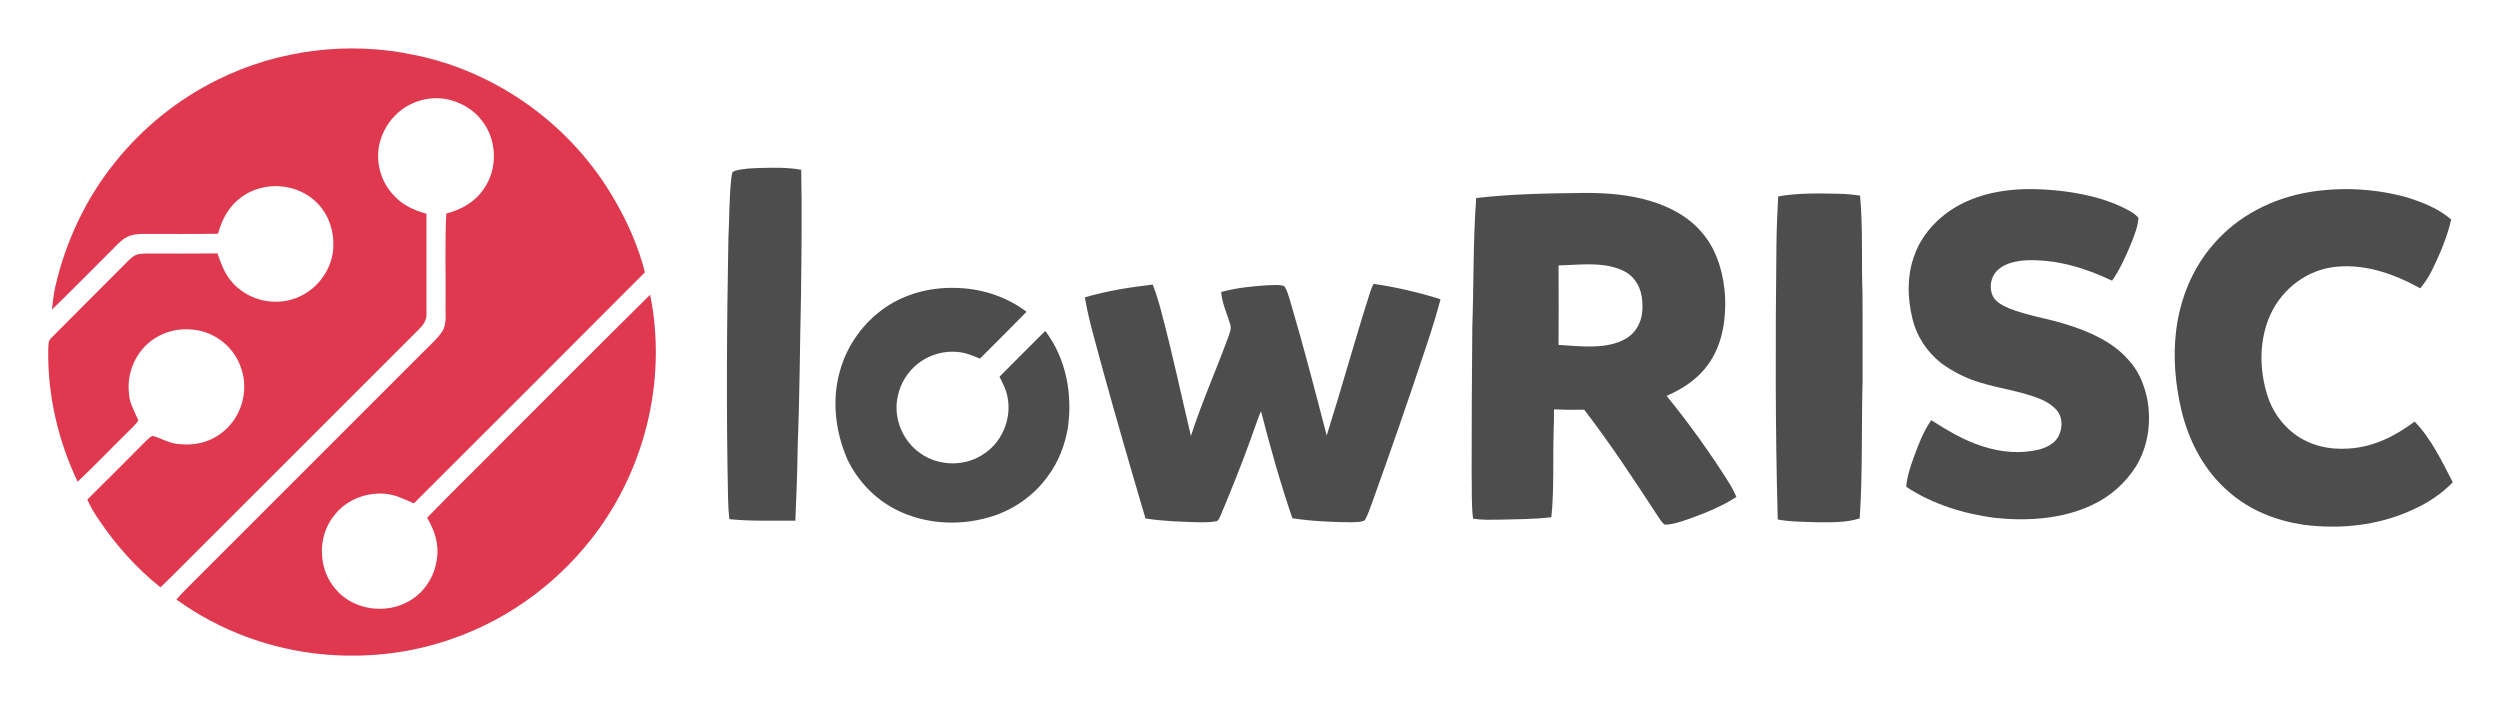
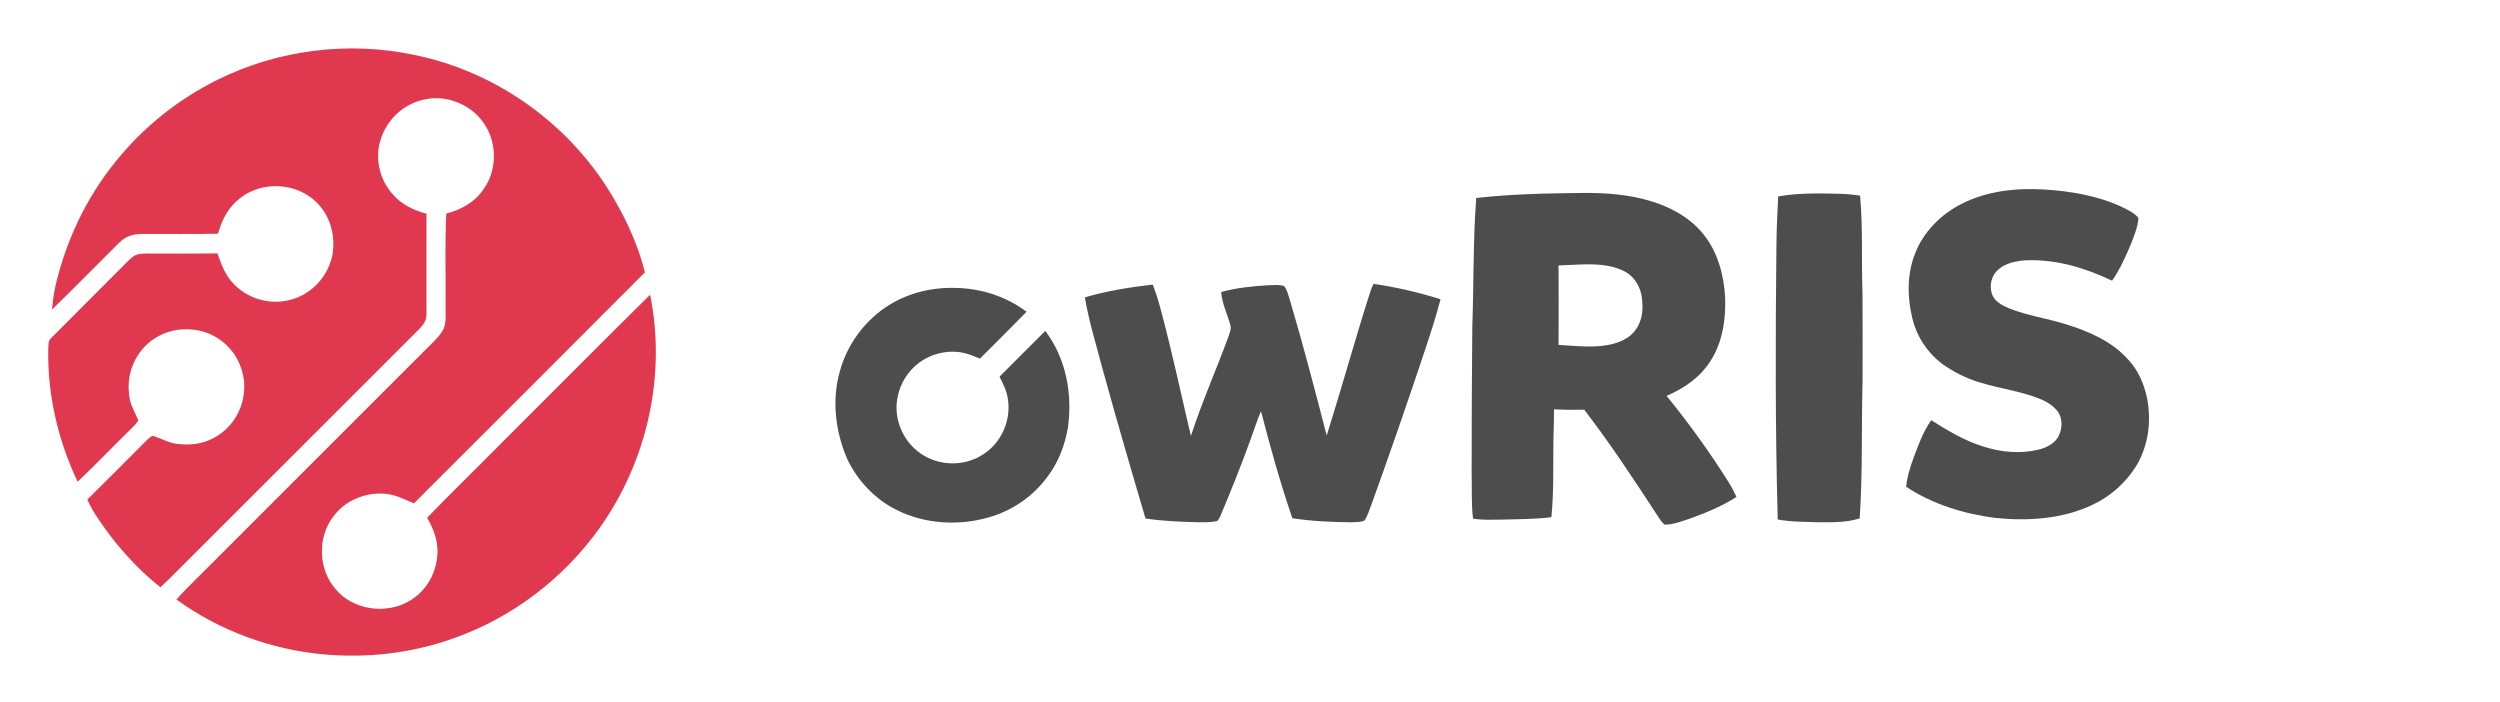
<svg xmlns="http://www.w3.org/2000/svg" role="img" viewBox="1.70 10.70 1263.60 354.60">
  <title>lowRISC C.I.C. (member) logo</title>
  <path fill="#e0384f" fill-opacity="1" d="M210.96 38.44c42.24 8.48 79.95 35.89 101.34 73.25 6.68 11.42 12.13 23.8 15.36 36.65-38.86 39-77.82 77.9-116.78 116.79-4.92-2.16-9.39-4.46-14.87-4.9-9.63-.73-19.75 3.37-25.57 11.22-8.44 10.44-7.96 27.12.97 37.12 8.82 10.52 25.37 12.8 37.08 5.94 7.68-4.33 12.79-12.28 13.98-20.98 1.32-7.65-1.08-14.6-4.88-21.14 12.77-13.16 25.92-25.96 38.81-39 24.67-24.53 49.11-49.29 73.89-73.71 8.28 40.75-1.5 84.23-25.6 117.98-18.33 25.6-44.38 45.47-74.17 55.8-20.84 7.46-43.48 9.99-65.49 7.96-26.55-2.44-52.58-12.06-74.18-27.72 3.89-4.4 8.14-8.41 12.26-12.59 37.84-37.82 75.68-75.65 113.51-113.49 2.9-2.98 6.38-5.89 8.59-9.44 2.57-3.85 1.49-9.71 1.69-14.18.16-15.11-.4-30.27.36-45.36 7.59-1.96 14.53-5.82 18.95-12.45 7.14-10.02 6.79-24.9-.93-34.5-3.94-5.34-10-8.91-16.36-10.55-9.84-2.45-20.69.78-27.68 8.1-3.94 3.99-6.59 9.08-7.84 14.53-1.84 8.85.69 18.37 6.77 25.07 4.49 5.28 10.52 8.09 17.08 9.9-.01 16.73.01 33.57 0 50.29.21 5.13-3.32 7.43-6.47 10.76-39.2 39.13-78.34 78.32-117.52 117.47-3.44 3.48-6.91 6.93-10.48 10.28-12.11-9.68-22.51-21.3-31.14-34.17-2.25-3.23-4.22-6.58-5.8-10.19 9.97-9.79 19.8-19.75 29.68-29.64 1.02-.9 2.09-2.23 3.46-2.5 4.84 1.38 8.75 4.09 14.01 4.16 8.64.85 17.07-1.79 23.29-7.91 8.12-7.8 11.07-20.24 7.18-30.82-3.22-9.62-11.74-16.89-21.66-18.81-6.84-1.26-14.01-.41-20.12 3.02-10.14 5.36-15.98 16.99-14.85 28.34.15 5.42 2.8 9.41 4.81 14.19-1.42 2.23-3.62 4.08-5.46 5.97-8.46 8.28-16.61 16.88-25.25 24.98-9.9-20.81-15.32-44.09-14.84-67.17.18-2.06-.19-3.87 1.45-5.42 11.89-12.03 24.07-24.02 35.98-36.05 1.83-1.81 3.62-3.82 5.71-5.32 1.84-1.32 4.6-1.29 6.77-1.38 11.86.01 23.73.11 35.59-.04 1.92 5.21 3.51 10.09 7.25 14.34 7.32 8.56 19.4 12.1 30.21 8.97 10.65-3.01 18.85-12.22 20.77-23.09 1.37-9.11-1.03-18.62-7.47-25.36-9.89-10.5-27.39-11.83-38.87-3.14-6.18 4.54-9.61 11.07-11.6 18.34-12.63.22-25.26.05-37.89.09-2.93.02-5.74.3-8.37 1.7-3.03 1.61-5.53 4.63-7.96 7.02-9.9 9.87-19.7 19.81-29.71 29.55.43-3.93.83-7.85 1.72-11.72 5.22-22.71 15.46-44.52 30.11-62.67C73.82 75.22 91.71 60.82 111.9 50.9c30.36-15.04 65.92-19.51 99.06-12.46z" />
-   <path fill="#4d4d4d" d="M386 95.6c6.83-.19 13.93-.31 20.66.9.47 21.49.14 43.03-.12 64.53-.57 25.17-.65 50.33-1.65 75.48-.16 12.46-.65 24.9-1.18 37.36-11.09-.15-22.35.41-33.37-.77-.35-3.36-.6-6.72-.64-10.1-.93-43.99-.65-88.02.17-132.01.53-9.92.35-20.13 1.45-30 .42-1.63-.16-3.31 1.81-3.91 4.04-1.26 8.67-1.32 12.87-1.48z" />
  <path fill="#4d4d4d" d="M1035 106.48c12.84.77 26.36 3.04 38.16 8.33 3.17 1.6 7.15 3.2 9.39 6.03-.25 4.42-2.13 8.9-3.71 13.01-2.69 6.4-5.6 13.02-9.62 18.72-13.66-6.49-27.94-10.81-43.21-10.32-4.79.26-10.46 1.32-14.17 4.58-3.97 3.31-5.09 9.44-2.65 13.97 1.71 2.88 5.21 4.59 8.19 5.83 9 3.6 18.59 4.9 28.14 7.85 11.56 3.53 23.83 8.75 31.92 18.06 5.11 5.45 7.93 12.25 9.49 19.48 2.26 11.73.63 24.04-5.58 34.34-5.39 8.54-13.15 15.43-22.34 19.64-14.99 7.1-32.72 8.17-49 6.46-15.63-2.02-31.64-6.93-44.84-15.71.42-5.16 2.05-9.96 3.78-14.8 2.4-6.5 4.85-13.21 8.87-18.86 8.08 5.11 16.74 10.34 25.91 13.17 9.11 3.03 19.02 3.94 28.4 1.7 3.67-.93 7.63-2.82 9.69-6.15 2.36-3.93 2.65-9.62-.24-13.36-2.41-3.05-6.02-5.07-9.59-6.46-9.63-3.69-19.19-4.83-29.14-7.84-7.15-2.07-14.01-5.51-20.01-9.91-7.13-5.61-12.44-13.59-14.51-22.46-2.62-10.42-2.82-22.24 1.11-32.36 4.05-11.28 13.46-20.63 24.1-25.87 12.75-6.41 27.38-7.9 41.46-7.07z" />
-   <path fill="#4d4d4d" d="M1218.48 110.51c7.72 2.48 16.01 5.71 22.15 11.14-2.03 8.8-5.59 17.29-9.58 25.37-1.63 3.42-3.68 6.48-6.07 9.4-13.77-7.6-29.3-13.03-45.21-10.53-14.38 2.43-26.37 12.79-31.57 26.31-4.68 12.28-4.39 25.86-.49 38.31 2.29 7.59 7.17 14.5 13.42 19.34 8.01 6.09 17.94 8.29 27.88 7.55 12.52-.8 23.24-6.27 33.15-13.61 8.32 8.53 13.82 20.15 19.27 30.65-5.91 6.17-13.12 10.76-20.91 14.2-17.13 7.73-35.95 9.66-54.5 7.3-13.84-2.1-26.9-7.17-37.54-16.42-12.44-10.57-20.24-25.31-24.1-41.02-3.17-13.15-4.4-27.01-2.81-40.48 2.02-16.31 8.25-31.88 19.2-44.25 12.52-14.36 30.03-23.06 48.72-26.08 16.08-2.56 33.3-1.6 48.99 2.82z" />
  <path fill="#4d4d4d" stroke-width="1.333" d="M802 108.22c-18.02.2-36.241.491-54.161 2.561-1.63 21.72-1.209 43.469-1.979 65.219-.2 24.67-.381 49.331-.331 74.001.2 7.54-.21 15.329.7 22.799 4.47.85 9.241.561 13.771.551 8.58-.26 17.31-.151 25.83-1.241 1.45-14.5.709-28.599 1.129-43.119.16-3.8.19-7.59.18-11.38 5.11.24 10.19.3 15.3.18 13.21 17.21 25.27 35.5 37.1 53.67 1.05 1.5 2.061 3.329 3.541 4.419 4.24.03 8.719-1.72 12.709-3.04 8.08-2.93 16.371-6.261 23.581-10.991-1.13-2.53-2.4-4.98-3.88-7.32-9.57-15.2-20.081-29.8-31.421-43.73 8.94-3.9 16.85-9.259 22.16-17.629 6.14-9.4 7.821-21.141 7.421-32.171-.61-11.09-3.741-23.019-10.891-31.759-6.55-8.29-16.24-13.69-26.23-16.74-11.3-3.5-22.759-4.34-34.529-4.28zm1.724 36.091c6.256-.055 12.487.486 17.915 3 6.35 2.71 9.741 8.939 10.121 15.649.72 7.42-1.42 14.71-8.06 18.76-9.74 5.87-23.401 3.94-34.251 3.3.09-13.39.09-26.77 0-40.15 4.528-.114 9.409-.517 14.275-.56z" />
  <path fill="#4d4d4d" d="M931 108.63c3.65.04 7.25.42 10.85.95 1.53 16.55.61 32.85 1.24 49.41.09 14.67.02 29.34.03 44.01-.62 23.25.09 46.47-1.45 69.7-6.5 2.14-13.84 1.98-20.66 1.99-7.09-.29-13.8-.11-20.77-1.42-1.27-45.83-1.17-91.74-.67-137.58.06-8.58.45-17.13.88-25.71 10.13-1.82 20.24-1.55 30.55-1.35z" />
  <path fill="#4d4d4d" d="M695.94 154.17c11.34 1.63 22.91 4.34 33.86 7.77-2.1 8.03-4.59 15.94-7.23 23.81-8.73 26.37-17.85 52.62-27.25 78.76-1.18 3.03-2.13 6.31-3.78 9.12-1.73 1.11-4.53.87-6.54 1.05-10.03-.06-20.17-.53-30.09-2.03-6.07-17.81-11.18-35.91-15.85-54.14-2.01 4.7-3.48 9.48-5.25 14.25-4.73 13.05-9.87 25.94-15.28 38.73-.68 1.19-.85 2.6-2.47 2.73-2.63.47-5.38.49-8.05.47-9.16-.25-18.26-.53-27.33-1.93-7.45-25.2-14.78-50.43-21.75-75.76-3.12-11.93-6.86-23.84-8.89-36 11.13-3.29 22.79-5.12 34.3-6.46 1.87 4.73 3.27 9.59 4.54 14.51 5.48 20.55 9.85 41.34 14.76 62.01 5.44-16.85 12.62-32.97 18.72-49.56.75-2.37 1.96-4.49 1.09-6.99-1.59-5.49-4.08-10.41-4.53-16.22 7.78-2.13 16.04-2.98 24.07-3.44 2.48-.03 5.32-.36 7.7.41 1.58 1.79 2.14 4.73 2.93 6.96 6.75 22.71 12.69 45.68 18.65 68.61 7.61-24.12 14.3-48.53 22.01-72.63.46-1.36.97-2.76 1.66-4.03z" />
  <path fill="#4d4d4d" d="M484 156.21c13.17.13 26 4.12 36.56 12.07-7.78 7.98-15.72 15.8-23.58 23.69-3.92-1.66-7.66-3.21-11.98-3.44-8.85-.6-17.82 3.13-23.47 9.99-3.94 4.6-6.16 10.43-6.65 16.44-.58 9.71 4.11 19.47 12.16 24.96 8.91 6.27 21.56 6.66 30.82.91 9.8-5.75 15.17-17.69 13.19-28.86-.64-3.99-2.37-7.33-4.16-10.88 7.75-7.68 15.36-15.49 23.13-23.14 10.51 13.96 13.85 31.77 11.44 48.86-1.53 8.86-4.68 17.33-10.13 24.55-7.24 10.16-18.13 17.59-30.13 20.9-15.22 4.36-32.34 3.28-46.53-3.93-10.75-5.36-19.5-14.67-24.68-25.46-6.04-13.87-8-29.98-3.75-44.65 3.52-12.9 11.86-24.54 22.9-32.08 10.23-6.99 22.54-10.18 34.86-9.93z" />
</svg>